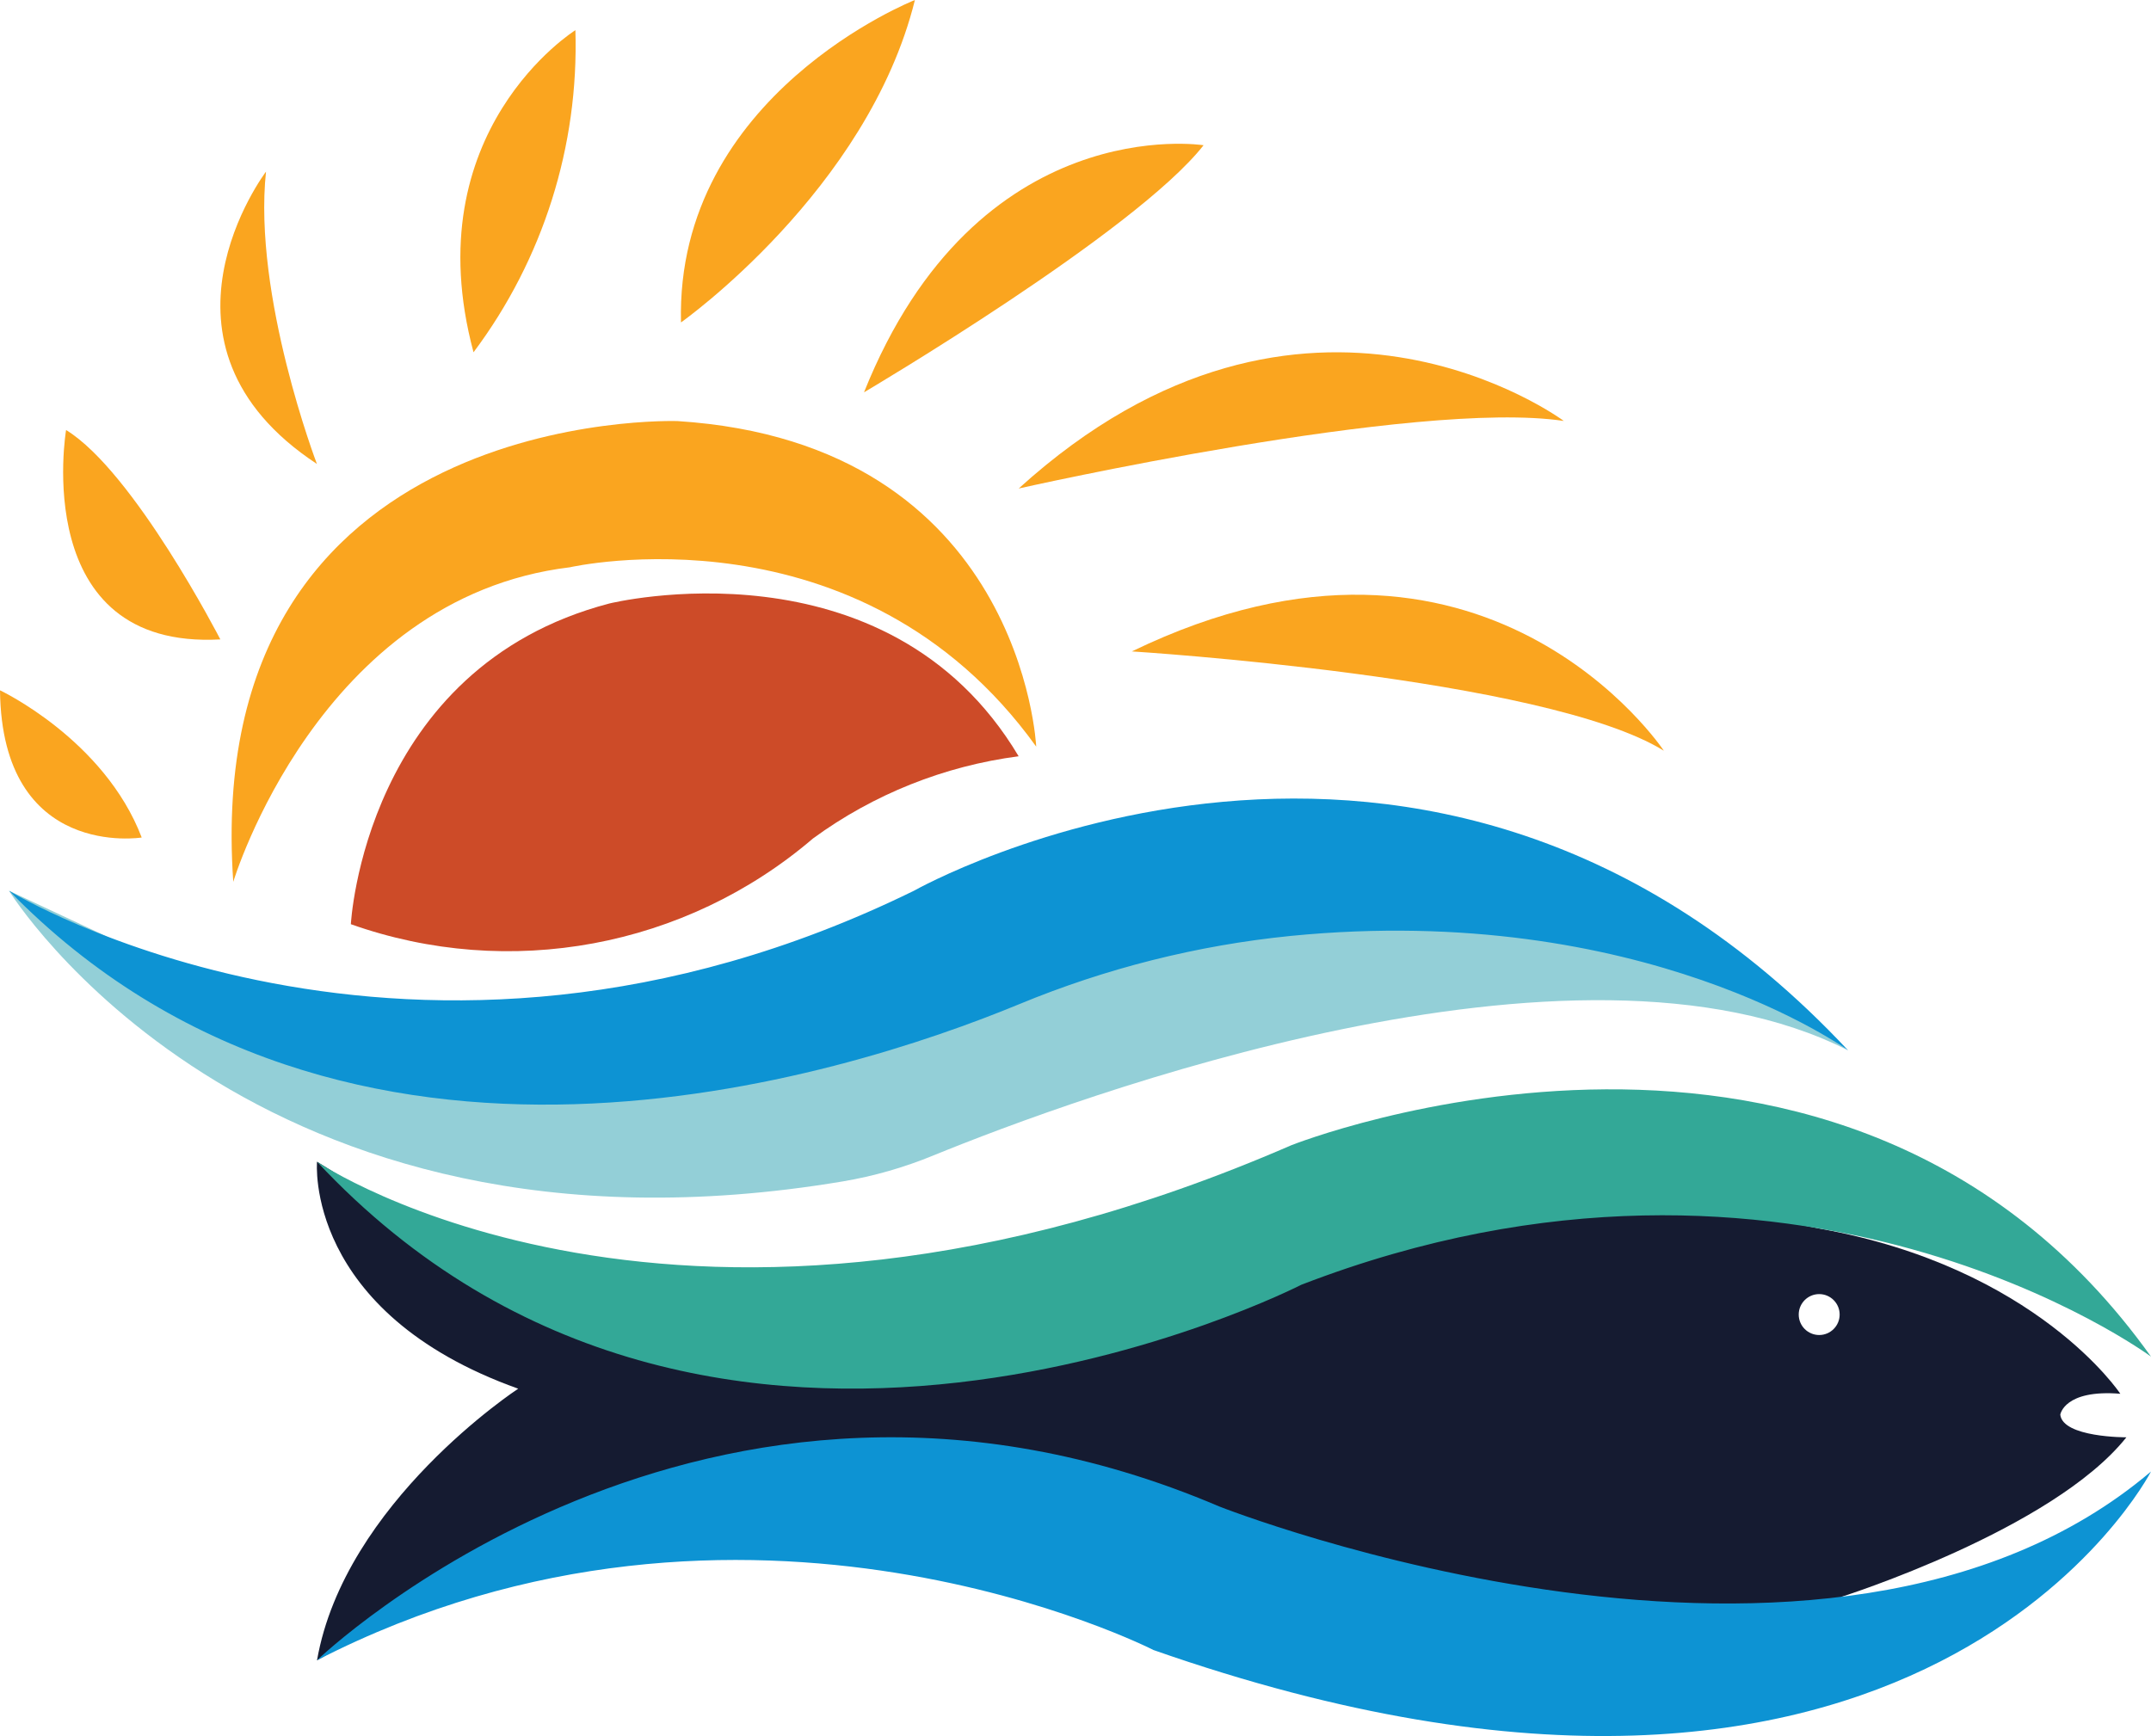
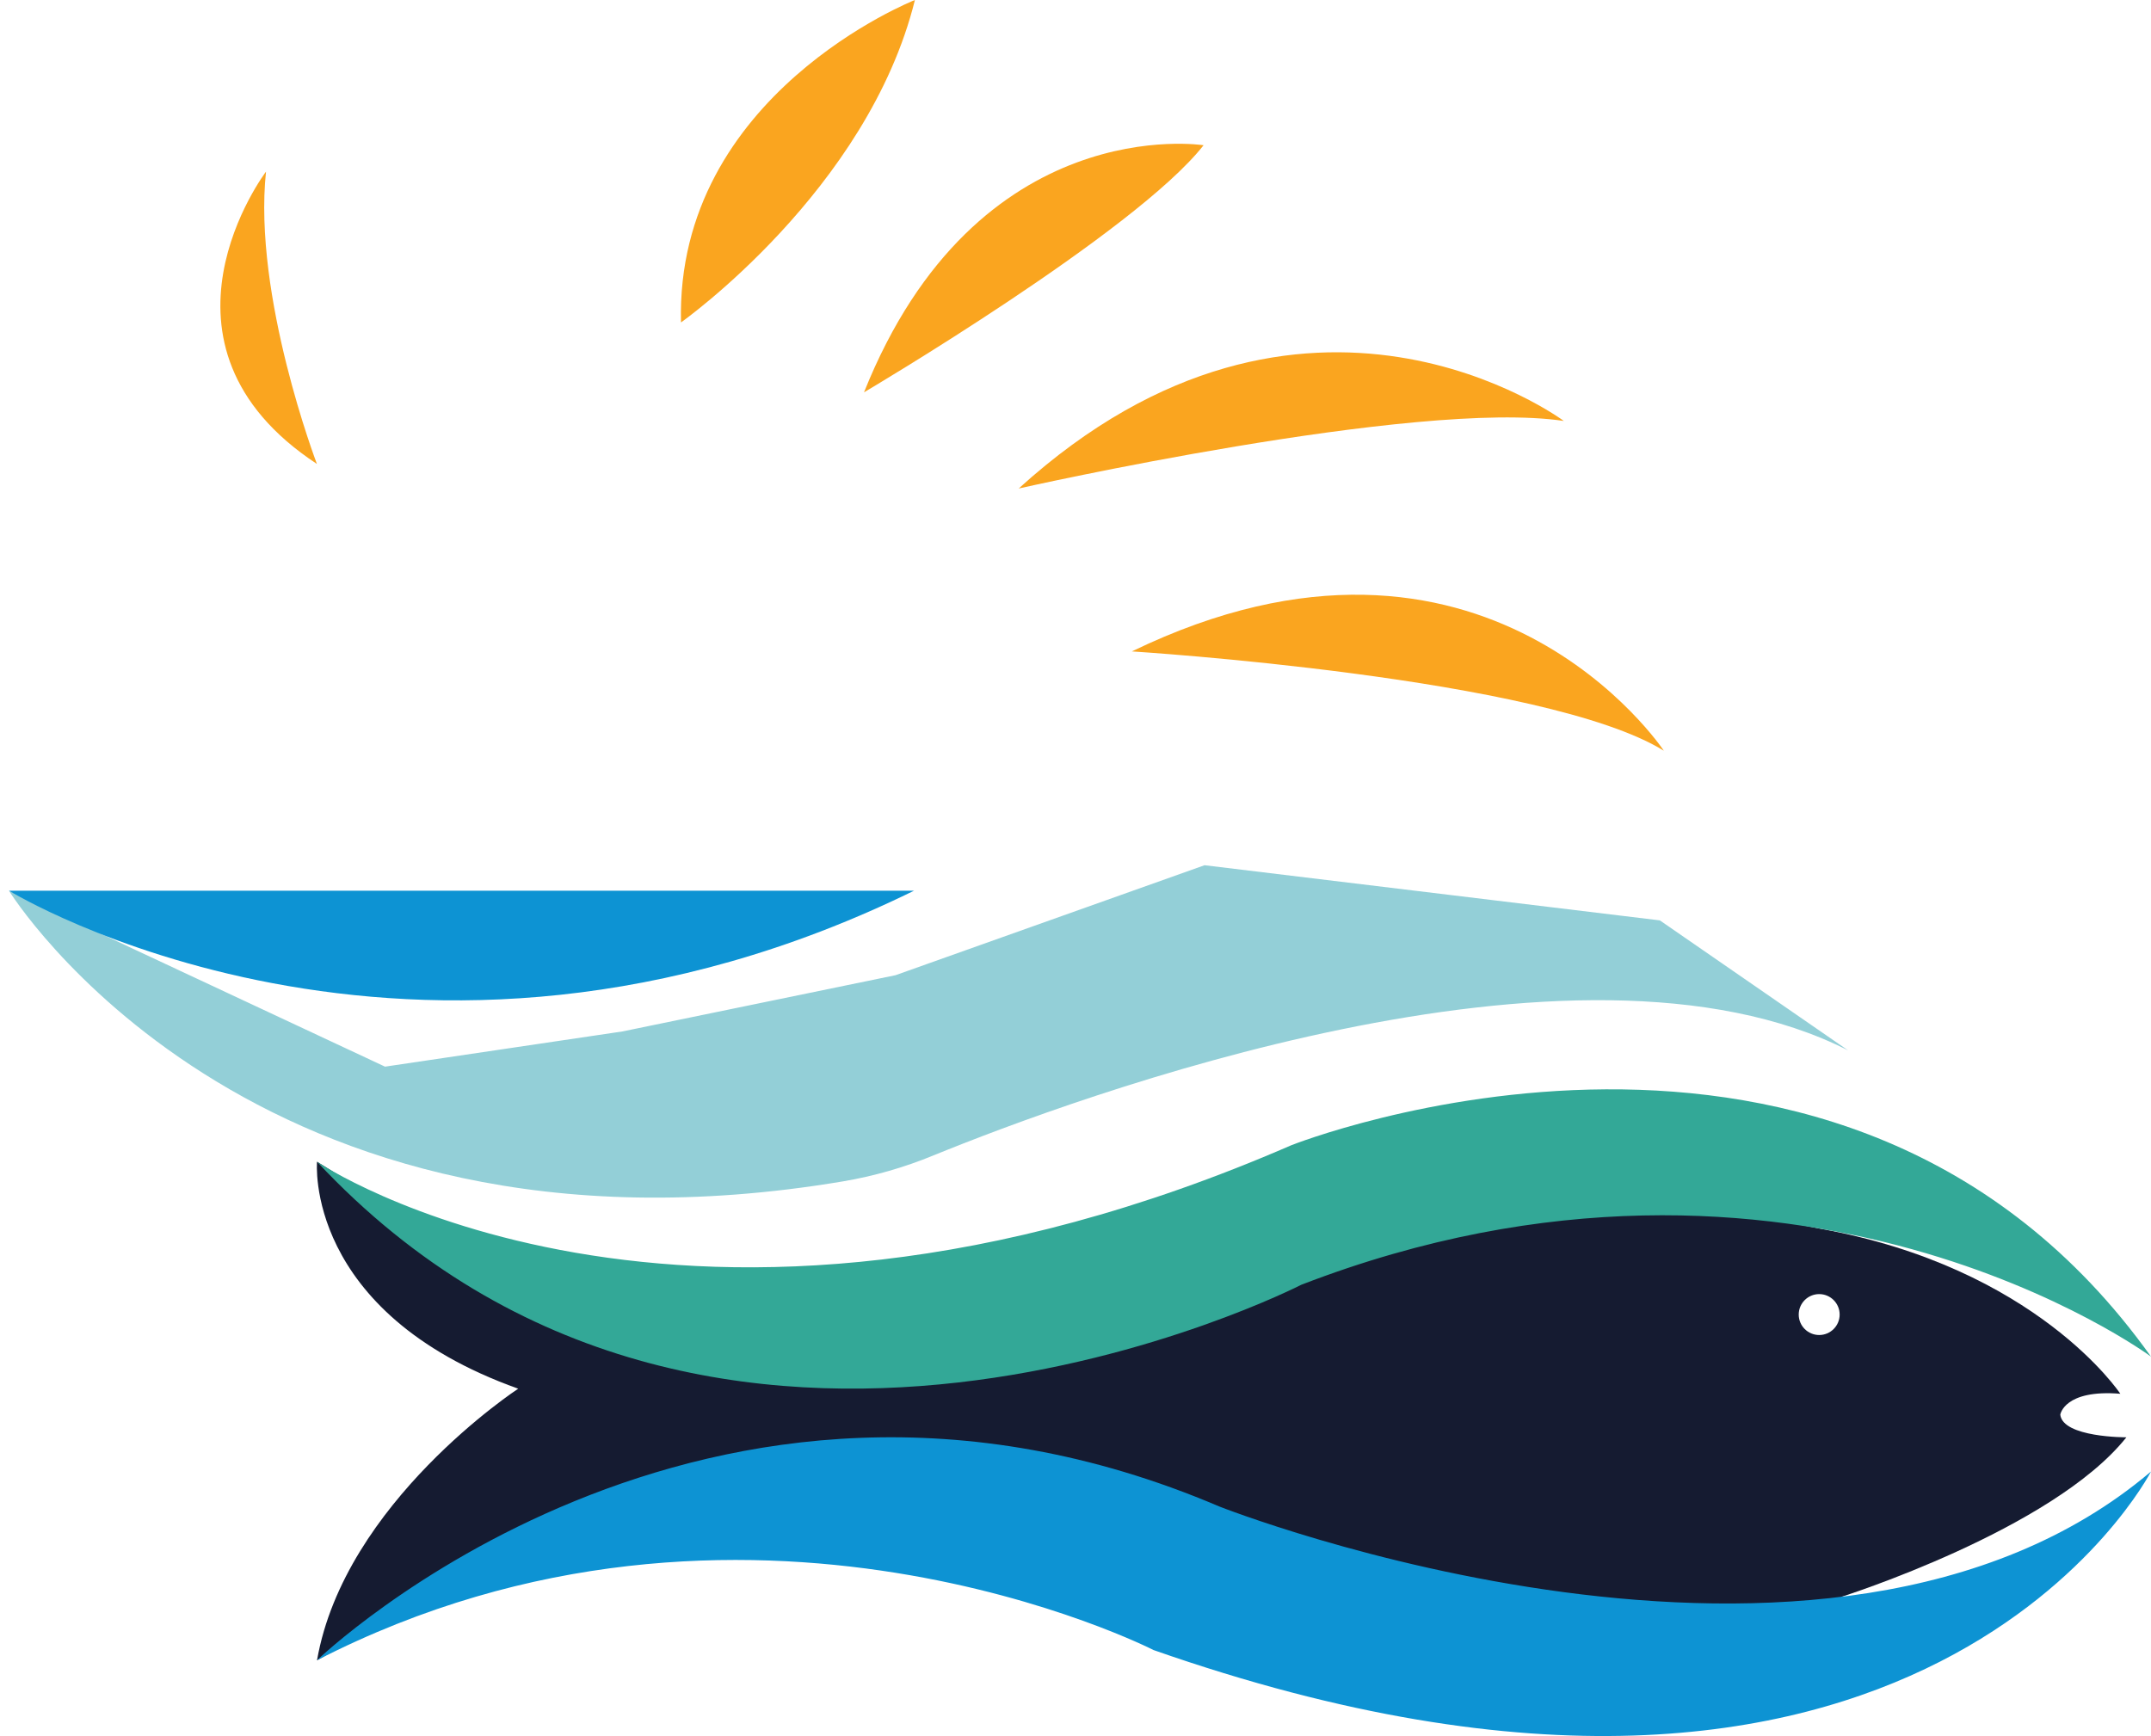
<svg xmlns="http://www.w3.org/2000/svg" id="Calque_1" viewBox="0 0 394.2 318.21">
  <defs>
    <style>.cls-1{fill:#33a897;}.cls-2{fill:#faa51f;}.cls-3{fill:#151b31;}.cls-4{fill:#0d93d3;}.cls-5{fill:#93cfd7;}.cls-6{fill:#cd4b28;}</style>
  </defs>
  <g id="Groupe_25">
    <path id="Tracé_27" class="cls-5" d="M1.65,163.27s44.06,71.52,152.83,53.27c5.67-.96,11.22-2.55,16.54-4.74,25.82-10.54,117.69-44.68,167.67-19.27l-34.5-23.83-83.44-10.11-56.64,20.16-50.06,10.31-43.49,6.45L1.65,163.27Z" />
-     <path id="Tracé_28" class="cls-4" d="M1.65,163.26s73.62,45.23,165.86,0c0,0,94.02-53.22,171.18,29.27,0,0-37.46-27.36-102.17-20.98-17.13,1.72-33.91,5.95-49.81,12.54-32.23,13.3-123.21,42.45-185.05-20.83" />
-     <path id="Tracé_29" class="cls-2" d="M42.75,161.63s15.67-52.08,61.69-57.65c0,0,53.1-12.14,85.46,32.87,0,0-2.53-55.62-65.74-59.67,0,0-87.48-3.03-81.41,84.45" />
+     <path id="Tracé_28" class="cls-4" d="M1.65,163.26s73.62,45.23,165.86,0" />
    <path id="Tracé_30" class="cls-2" d="M207.43,119.4s75.71,4.72,97.49,18.2c0,0-32.84-49.54-97.49-18.2" />
    <path id="Tracé_31" class="cls-2" d="M186.69,89.54s72.95-16.46,99.9-12.38c0,0-47.36-35.33-99.9,12.38" />
    <path id="Tracé_32" class="cls-2" d="M158.34,71.91s49.79-29.39,62.23-45.29c0,0-41.49-6.57-62.23,45.29" />
    <path id="Tracé_33" class="cls-2" d="M124.8,59.1S159.03,34.92,167.67,0c0,0-43.91,17.28-42.87,59.1" />
-     <path id="Tracé_34" class="cls-2" d="M86.78,64.57c12.74-17,19.32-37.81,18.67-59.04,0,0-29.57,18.44-18.67,59.04" />
    <path id="Tracé_35" class="cls-2" d="M58.08,85.04s-11.75-30.77-9.33-53.58c0,0-24.01,31.65,9.33,53.58" />
-     <path id="Tracé_36" class="cls-2" d="M40.38,117.2s-15.84-30.77-28.27-38.38c0,0-6.85,40.32,28.27,38.38" />
-     <path id="Tracé_37" class="cls-2" d="M0,126.53s19.1,8.99,25.97,26.98c0,0-25.63,4.15-25.97-26.98" />
-     <path id="Tracé_38" class="cls-6" d="M64.3,169.4s2.42-47.02,47.36-58.78c0,0,50.82-12.59,75.02,28-13.63,1.78-26.59,6.95-37.68,15.06-23.39,20.02-55.69,26.01-84.7,15.72" />
    <path id="Tracé_39" class="cls-3" d="M377.58,259.28s.71-4.65,11-3.81c0,0-15.3-23.13-55.08-30.27l-62.55-12.27-57.97,21.51-47.6,5.33-48.18-6.32-43.04-10.47-16.06-10.05s-2.45,27.55,36.87,41.61c0,0-31.83,20.83-36.87,49.79l13.93-7.99,47.48-17.47,52.86-7.19,87.37,21,73.01,11.65,4.74-11.65s38.67-12.24,52.2-29.23c0,0-11.7,.06-12.12-4.18m-44.18-14.57c-2.07,0-3.75-1.68-3.75-3.75s1.68-3.75,3.75-3.75,3.75,1.68,3.75,3.75h0c0,2.07-1.68,3.75-3.75,3.75" />
    <path id="Tracé_40" class="cls-1" d="M58.08,212.93s66.89,45.51,178.56-3.01c0,0,101.14-40.25,157.56,38.74,0,0-65.07-48.15-155.72-13.17,0,0-107.64,55.29-180.4-22.57" />
    <path id="Tracé_41" class="cls-4" d="M58.08,304.33s70.94-68.46,165.35-28.21c0,0,111.34,44.01,170.77-6.4,0,0-42.13,82-182.81,32.72,0,0-74.92-38.37-153.31,1.88" />
  </g>
</svg>